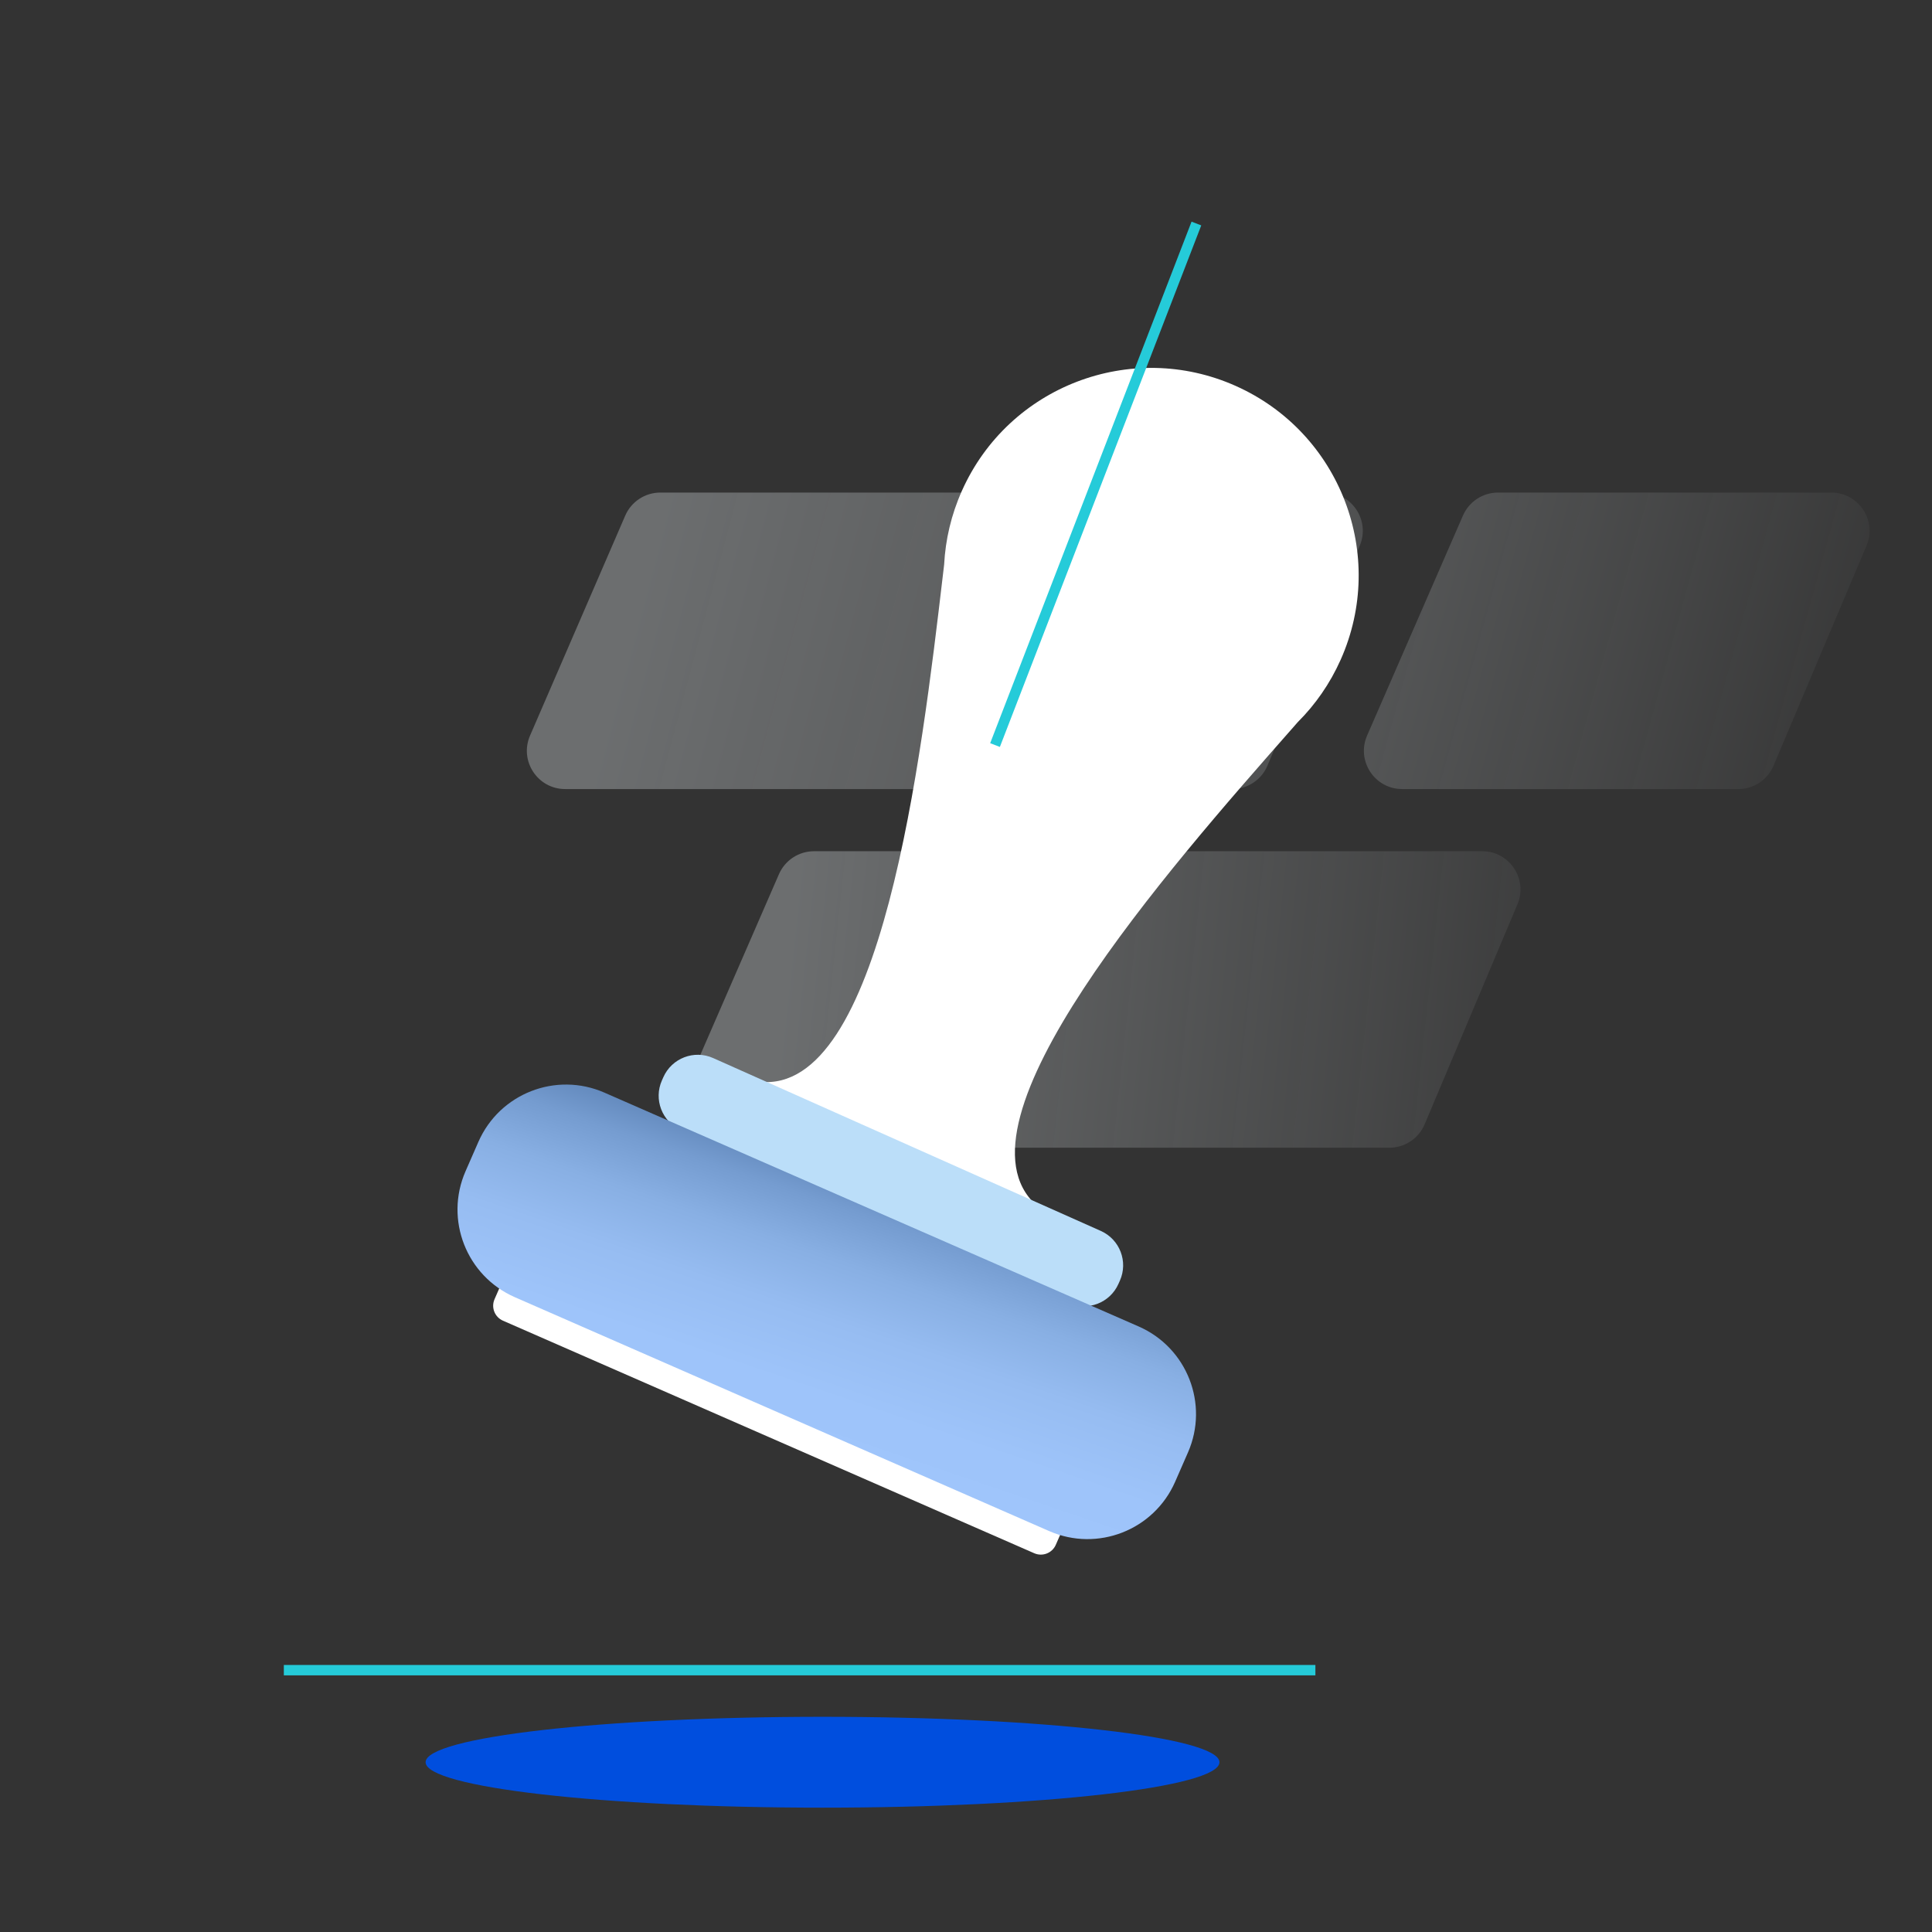
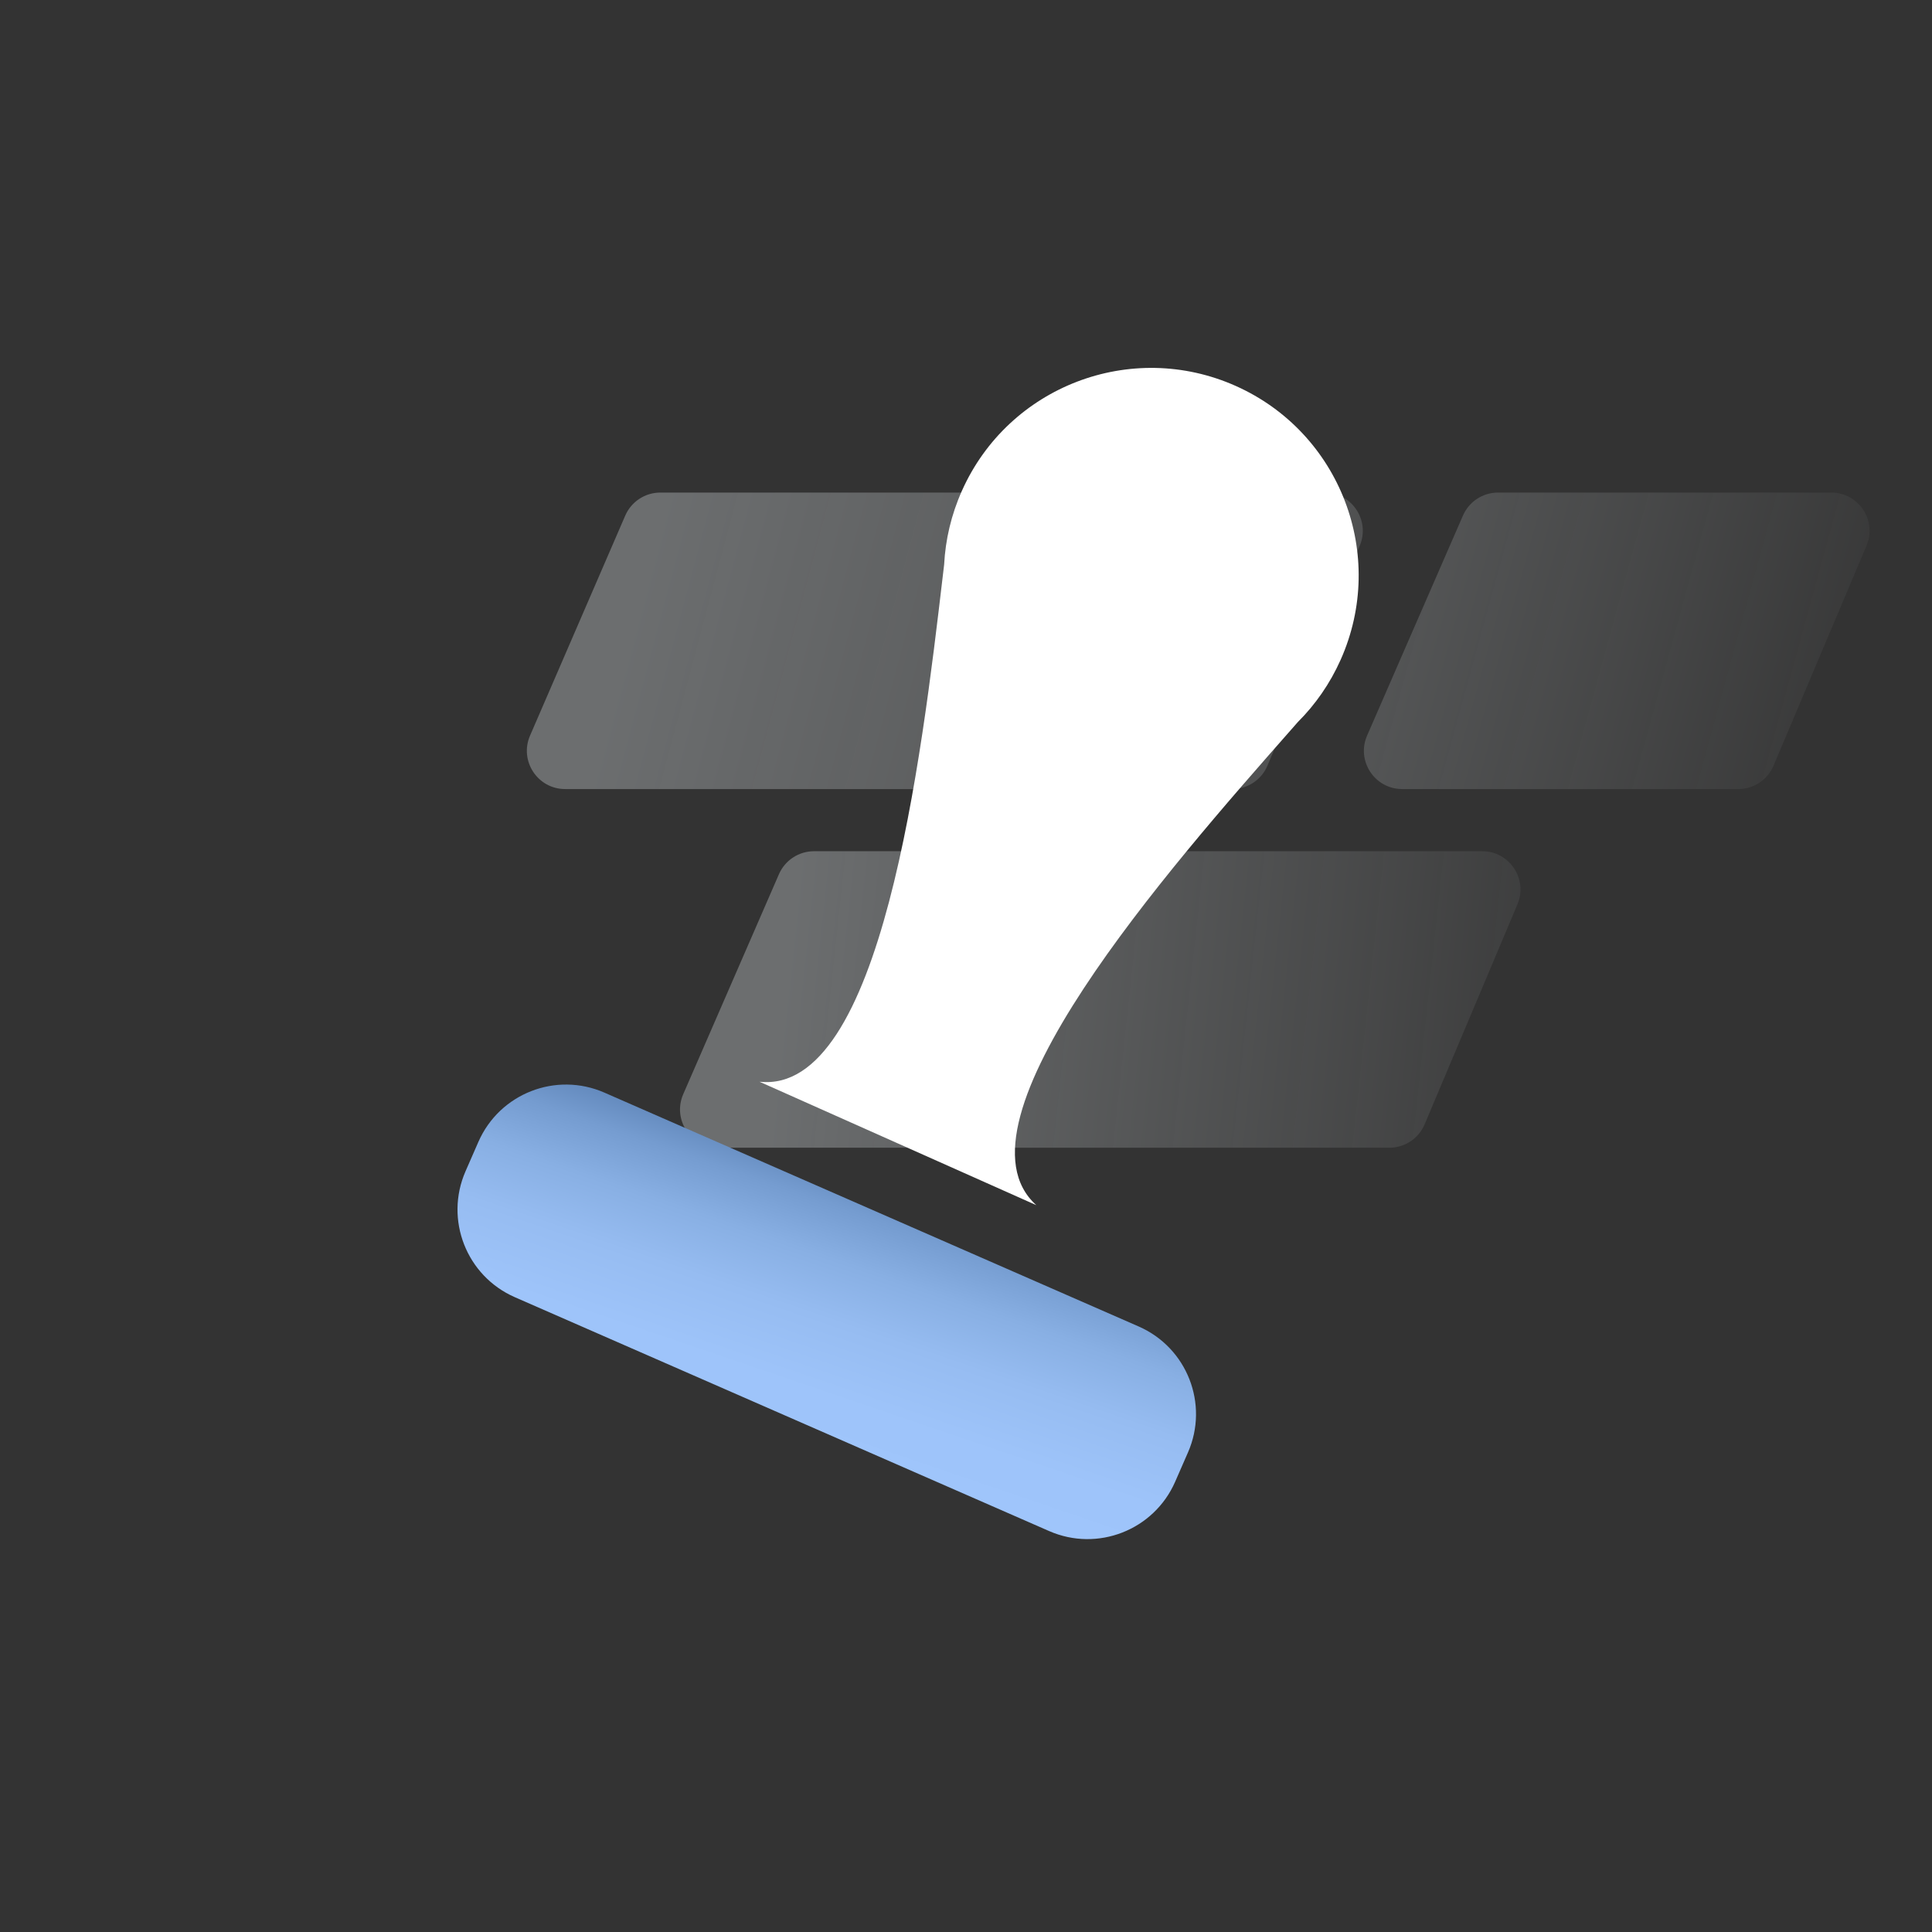
<svg xmlns="http://www.w3.org/2000/svg" width="404" height="404" viewBox="0 0 404 404" fill="none">
  <rect x="0" y="0" width="404" height="404" fill="#333333" stroke="none" />
-   <path d="M255 368.5C255 373.747 217.84 378 172 378C126.16 378 89 373.747 89 368.5C89 363.253 126.16 359 172 359C217.84 359 255 363.253 255 368.5Z" fill="#004EDE" />
  <path d="M162.882 182.809C164.152 179.889 167.033 178 170.218 178H309.942C315.666 178 319.538 183.836 317.313 189.11L297.905 235.11C296.655 238.073 293.751 240 290.534 240H150.205C144.443 240 140.571 234.092 142.869 228.808L162.882 182.809Z" fill="url(#paint0_linear)" fill-opacity="0.3" />
  <path d="M130.74 107.823C132.007 104.895 134.892 103 138.082 103H276.967C282.684 103 286.556 108.824 284.344 114.095L265.042 160.095C263.795 163.067 260.887 165 257.665 165H118.178C112.423 165 108.55 159.105 110.836 153.823L130.74 107.823Z" fill="url(#paint1_linear)" fill-opacity="0.3" />
  <path d="M305.92 107.805C307.192 104.887 310.072 103 313.254 103H382.935C388.661 103 392.533 108.839 390.304 114.114L370.867 160.114C369.616 163.075 366.713 165 363.498 165H293.212C287.448 165 283.575 159.089 285.878 153.805L305.92 107.805Z" fill="url(#paint2_linear)" fill-opacity="0.3" />
-   <path d="M216.279 324.801L105.171 276.166C103.444 275.409 102.658 273.399 103.415 271.671L104.418 269.379C105.175 267.651 107.185 266.865 108.913 267.622L220.021 316.257C221.749 317.014 222.534 319.024 221.777 320.751L220.774 323.044C220.021 324.768 218.007 325.554 216.279 324.801Z" fill="white" />
  <path fill-rule="evenodd" clip-rule="evenodd" d="M271.375 151.005C275.04 147.35 278.108 142.971 280.343 137.962C290.096 116.09 280.27 90.454 258.401 80.701C236.529 70.947 210.893 80.773 201.14 102.642C198.905 107.651 197.699 112.859 197.431 118.031C197.351 118.716 197.268 119.415 197.184 120.121C192.672 158.513 184.396 228.962 158.825 226.202L187.764 239.107L216.703 252.012C197.565 234.833 244.439 181.599 269.988 152.584C270.455 152.048 270.919 151.523 271.375 151.005Z" fill="white" />
-   <path d="M149.122 221.248L230.19 257.398C234.164 259.169 235.949 263.827 234.178 267.8L233.874 268.484C232.103 272.458 227.445 274.243 223.472 272.472L142.403 236.322C138.43 234.551 136.645 229.893 138.416 225.92L138.72 225.235C140.491 221.262 145.149 219.477 149.122 221.248Z" fill="#BBDEF9" />
  <path d="M219.387 320.161L107.655 271.255C97.536 266.825 92.922 255.033 97.351 244.913L100.035 238.778C104.465 228.658 116.257 224.044 126.377 228.473L238.112 277.38C248.231 281.809 252.846 293.602 248.416 303.721L245.732 309.857C241.299 319.976 229.506 324.591 219.387 320.161Z" fill="url(#paint3_linear)" />
-   <path d="M275.062 348.161H59.353V350.334H275.062V348.161Z" fill="#25CBD9" />
-   <path d="M249.165 46.348L207.057 155.407L209.084 156.19L251.193 47.131L249.165 46.348Z" fill="#25CBD9" />
  <defs>
    <linearGradient id="paint0_linear" x1="164.047" y1="203.953" x2="353.266" y2="224.336" gradientUnits="userSpaceOnUse">
      <stop stop-color="#F0F7FB" />
      <stop offset="1" stop-color="#F0F7FB" stop-opacity="0" />
    </linearGradient>
    <linearGradient id="paint1_linear" x1="131.905" y1="128.953" x2="409.259" y2="202.877" gradientUnits="userSpaceOnUse">
      <stop stop-color="#F0F7FB" />
      <stop offset="1" stop-color="#F0F7FB" stop-opacity="0" />
    </linearGradient>
    <linearGradient id="paint2_linear" x1="296.616" y1="92.432" x2="412.418" y2="124.157" gradientUnits="userSpaceOnUse">
      <stop stop-color="#F0F7FB" />
      <stop stop-color="#F0F7FB" stop-opacity="0.607" />
      <stop offset="0.542" stop-color="#F0F7FB" stop-opacity="0.28" />
      <stop offset="1" stop-color="#F0F7FB" stop-opacity="0" />
    </linearGradient>
    <linearGradient id="paint3_linear" x1="158.805" y1="315.645" x2="190.199" y2="223.488" gradientUnits="userSpaceOnUse">
      <stop stop-color="#A0C6FC" />
      <stop offset="0.276" stop-color="#9EC4FA" />
      <stop offset="0.433" stop-color="#96BCF1" />
      <stop offset="0.56" stop-color="#88AFE3" />
      <stop offset="0.671" stop-color="#759CD0" />
      <stop offset="0.772" stop-color="#5D83B6" />
      <stop offset="0.865" stop-color="#3E6596" />
      <stop offset="0.951" stop-color="#1B4272" />
      <stop offset="1" stop-color="#032A59" />
    </linearGradient>
  </defs>
</svg>